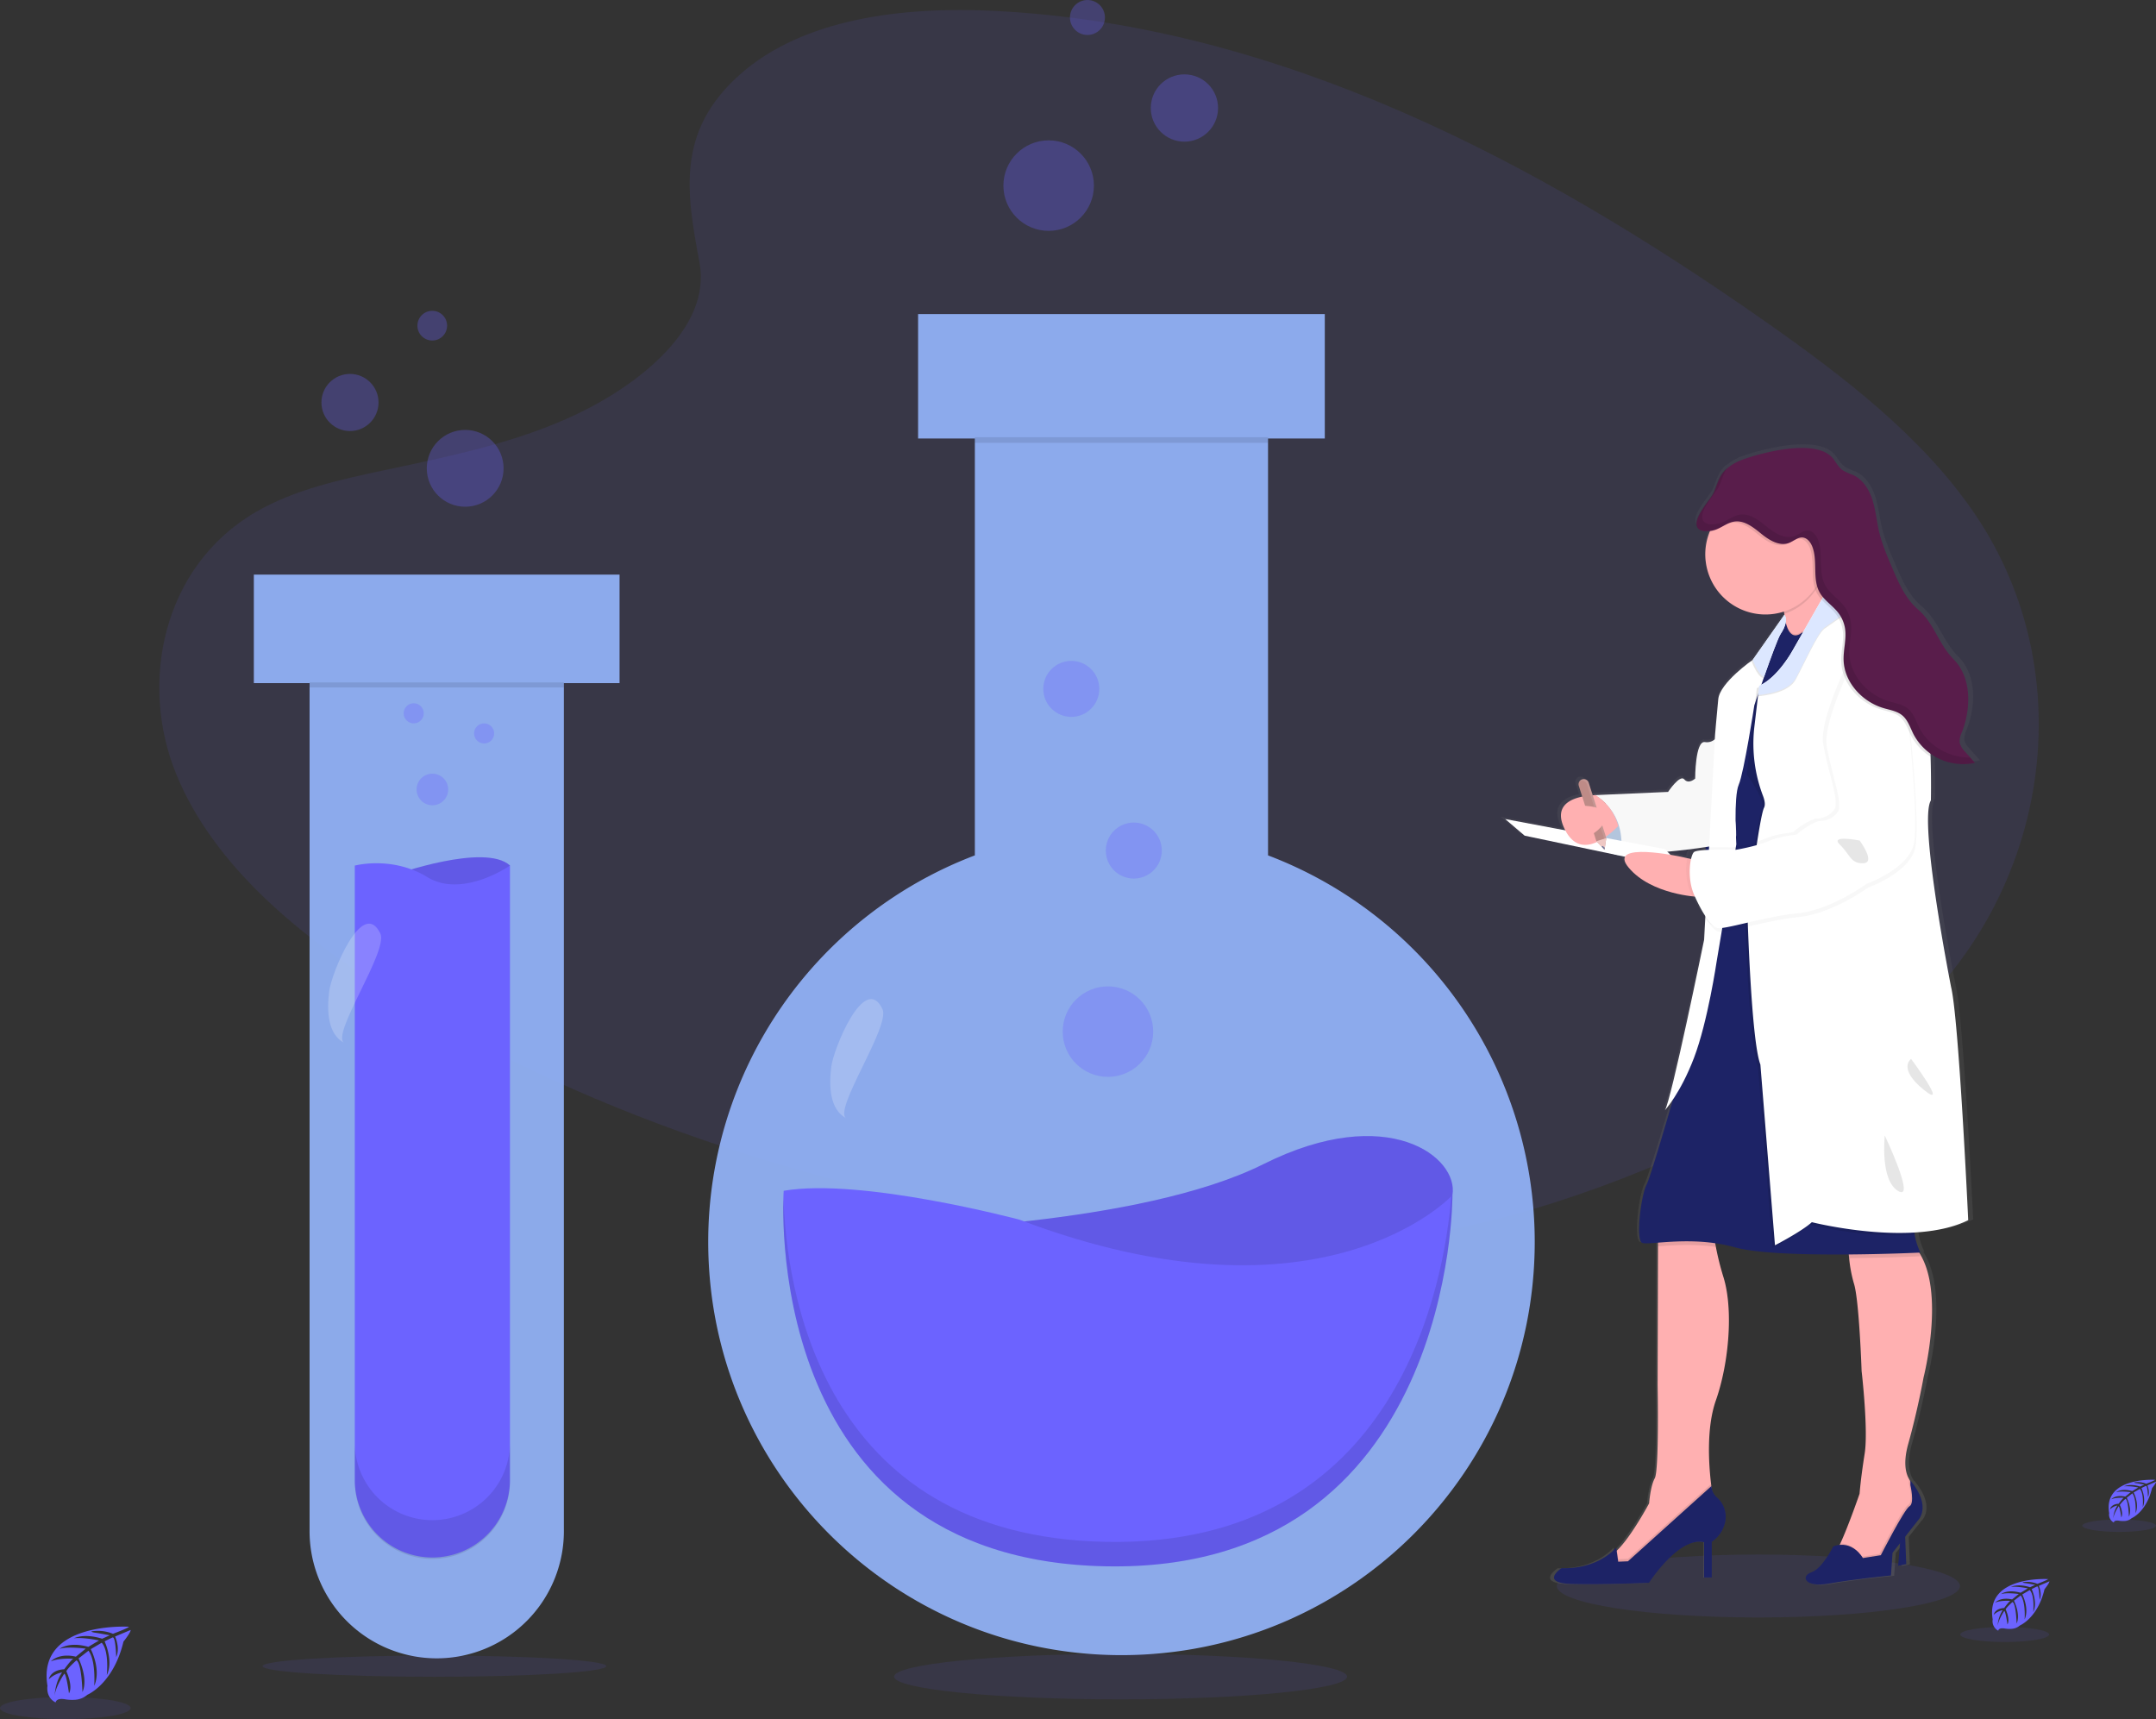
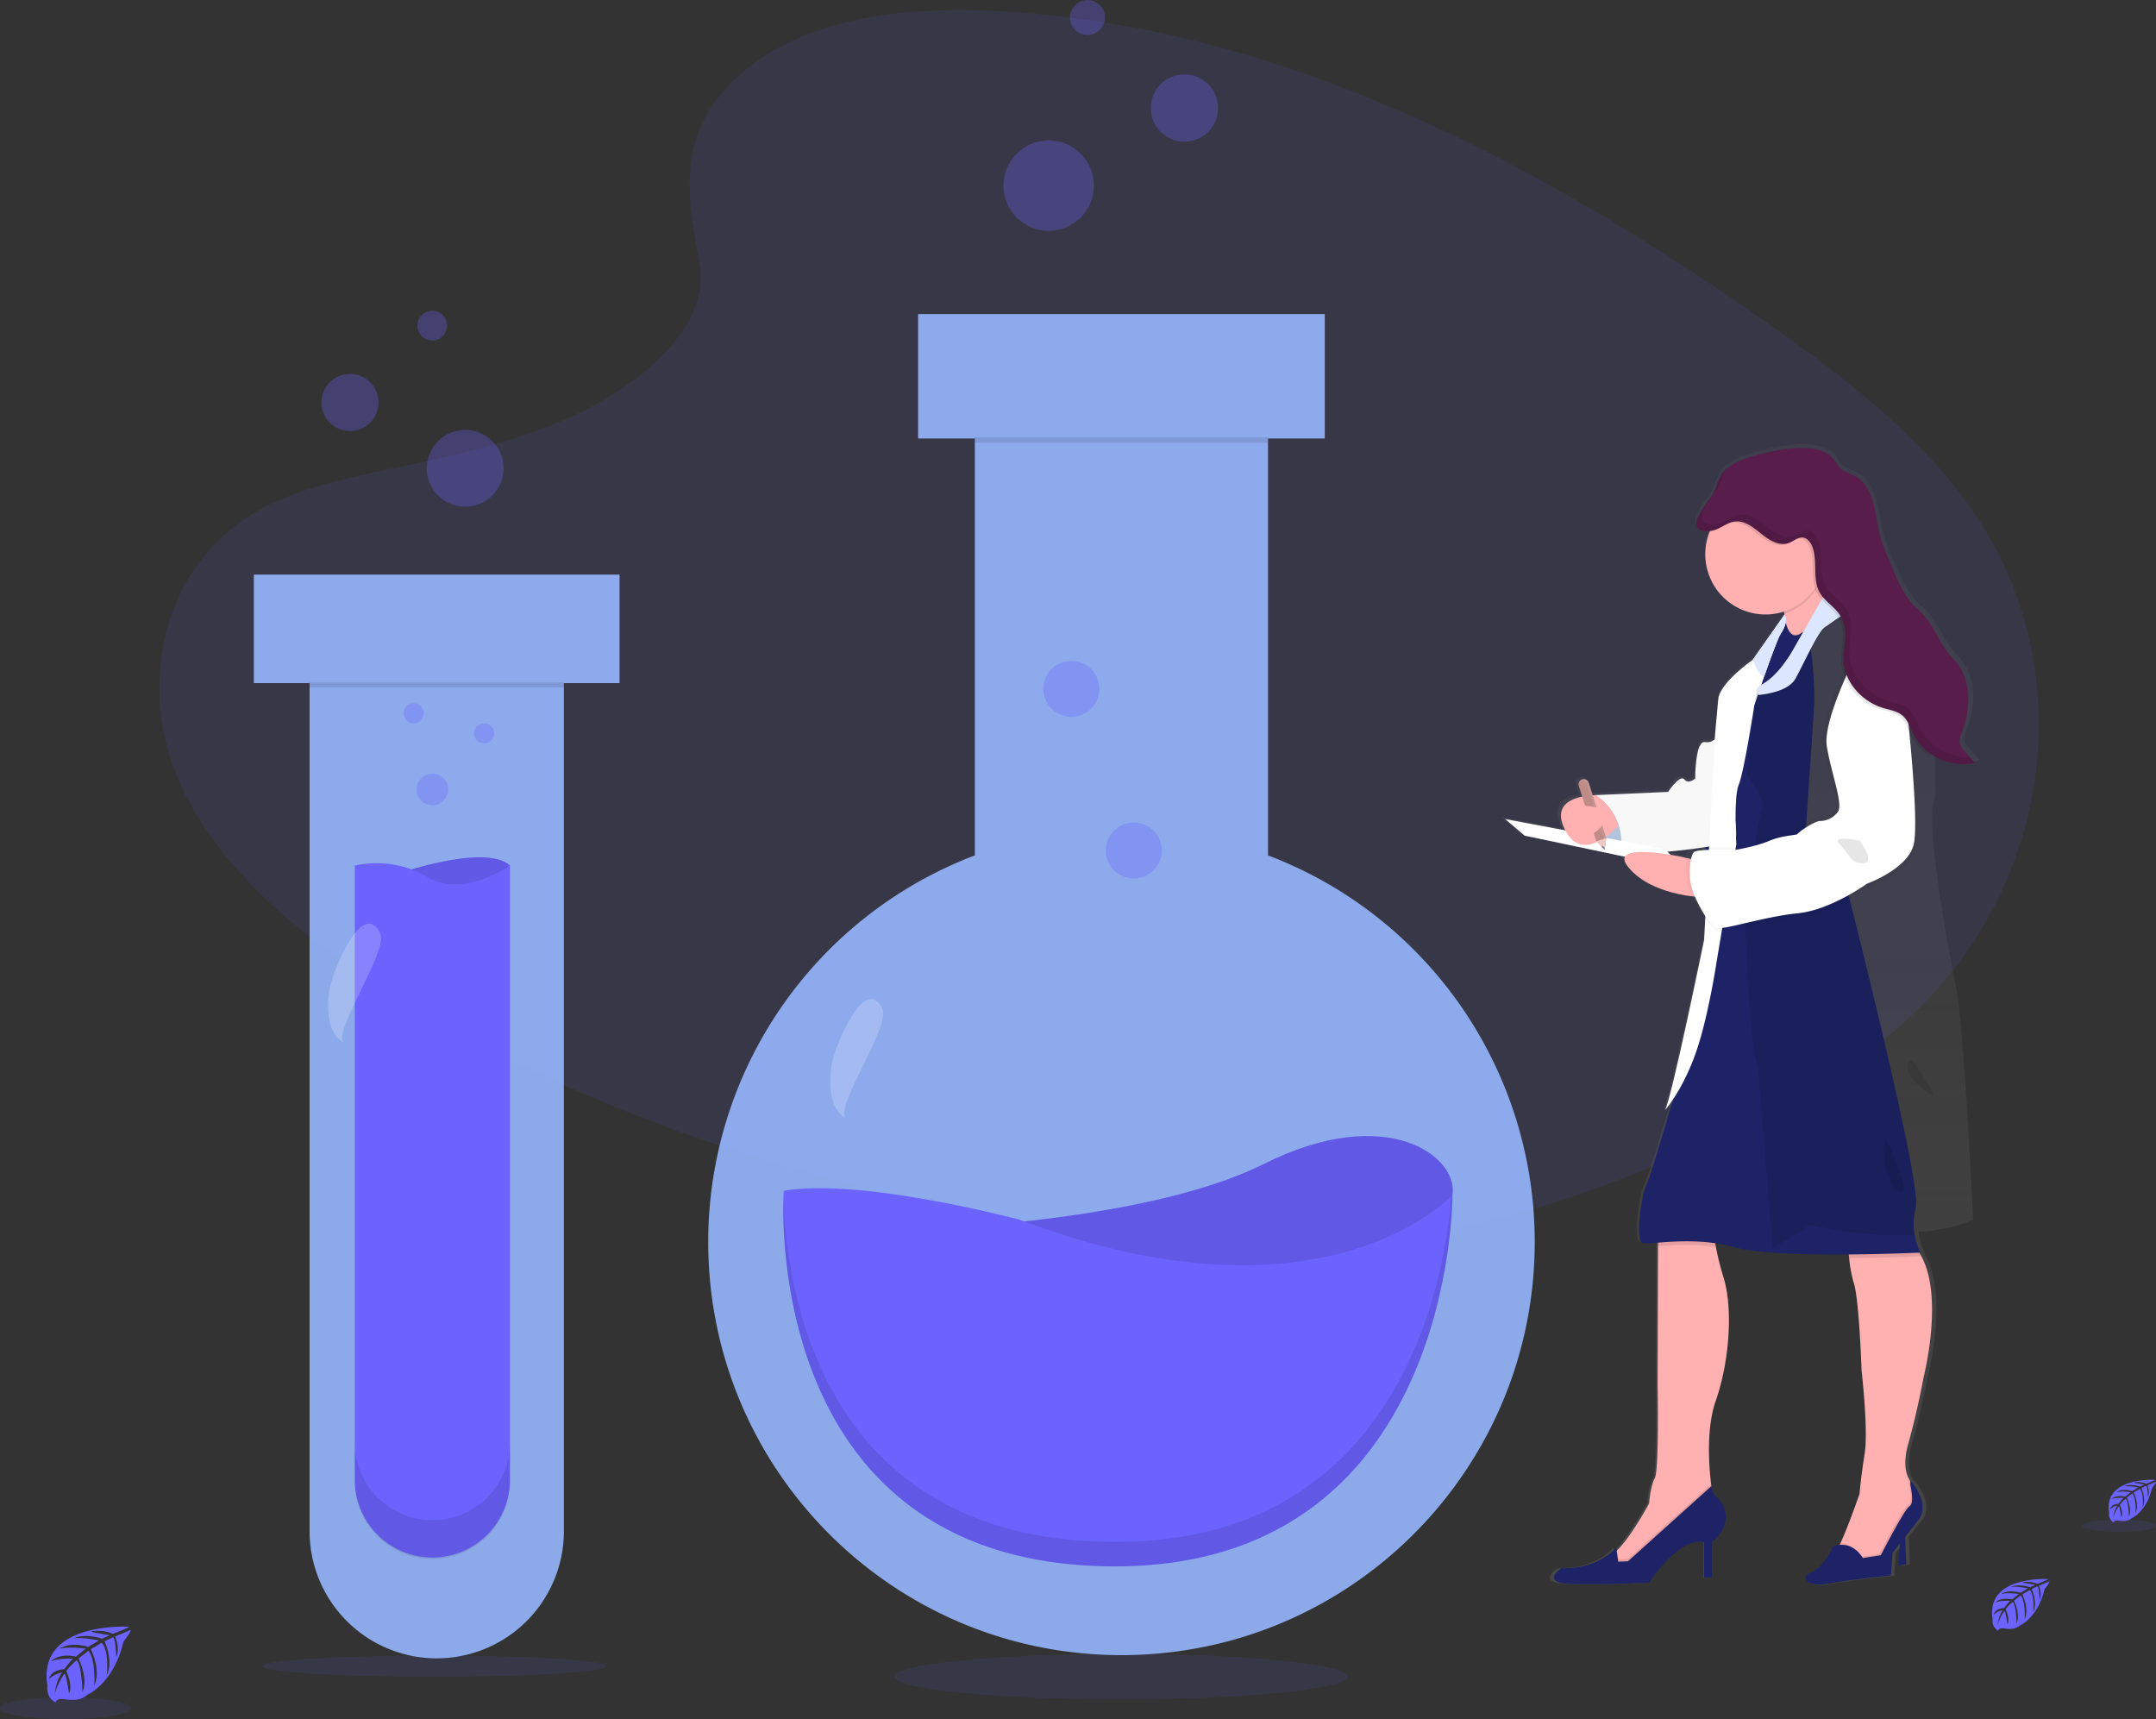
<svg xmlns="http://www.w3.org/2000/svg" data-name="Layer 1" width="987.62" height="787.4">
  <rect width="100%" height="100%" fill="#333333" stroke="none" />
  <defs>
    <linearGradient id="a" x1="903.3" y1="782.16" x2="903.3" y2="259.8" gradientUnits="userSpaceOnUse">
      <stop offset="0" stop-color="gray" stop-opacity=".25" />
      <stop offset=".54" stop-color="gray" stop-opacity=".12" />
      <stop offset="1" stop-color="gray" stop-opacity=".1" />
    </linearGradient>
  </defs>
  <path d="M59.04 745.07s-42.27-2.55-37.29 27.08c0 0-1 5.23 3.75 7.61 0 0 .08-2.2 4.34-1.45a19.36 19.36 0 004.59.22 9.57 9.57 0 005.62-2.32s11.88-4.91 16.51-24.33c0 0 3.42-4.24 3.28-5.33l-7.13 3s2.43 5.15.52 9.42c0 0-.24-9.23-1.61-9-.28.05-3.7 1.79-3.7 1.79s4.19 9 1 15.48c0 0 1.2-11.05-2.34-14.84l-5 2.94s4.91 9.26 1.58 16.81c0 0 .85-11.59-2.63-16.1l-4.55 3.55s4.6 9.13 1.79 15.39c0 0-.36-13.49-2.78-14.51 0 0-4 3.51-4.59 5 0 0 3.16 6.62 1.2 10.12 0 0-1.2-9-2.18-9 0 0-4 5.95-4.38 10 0 0 .17-6.08 3.41-10.61a11.89 11.89 0 00-6.07 3.14s.62-4.21 7.05-4.58c0 0 3.28-4.51 4.16-4.79 0 0-6.4-.53-10.28 1.19 0 0 3.41-4 11.45-2.17l4.5-3.67s-8.43-1.15-12 .12c0 0 4.11-3.51 13.21-.95l4.89-2.92s-7.19-1.55-11.47-1c0 0 4.52-2.44 12.9.2l3.5-1.57s-5.27-1-6.81-1.2-1.62-.59-1.62-.59a18.26 18.26 0 019.89 1.1s7.42-2.76 7.29-3.23z" fill="#6c63ff" />
  <ellipse cx="29.92" cy="782.34" rx="29.92" ry="5.06" fill="#6c63ff" opacity=".1" />
  <path d="M987.17 677.78s-23.84-1.44-21 15.26a4.08 4.08 0 002.12 4.3s0-1.24 2.44-.82a11.15 11.15 0 002.59.12 5.39 5.39 0 003.17-1.3s6.7-2.77 9.31-13.72c0 0 1.92-2.39 1.85-3l-4 1.72s1.37 2.9.29 5.32c0 0-.13-5.21-.9-5.09-.16 0-2.1 1-2.1 1s2.37 5 .59 8.72c0 0 .67-6.22-1.32-8.36l-2.84 1.65s2.77 5.23.89 9.49c0 0 .49-6.54-1.48-9.08l-2.57 2s2.6 5.14 1 8.68c0 0-.21-7.61-1.57-8.18a15.64 15.64 0 00-2.59 2.79s1.78 3.73.68 5.71c0 0-.68-5.07-1.24-5.09 0 0-2.23 3.35-2.46 5.65a12.18 12.18 0 011.92-6 6.69 6.69 0 00-3.42 1.78s.35-2.38 4-2.59c0 0 1.85-2.54 2.35-2.7 0 0-3.61-.3-5.8.67 0 0 1.93-2.24 6.46-1.22l2.53-2.07s-4.75-.65-6.76.07c0 0 2.32-2 7.44-.54l2.76-1.65a24.87 24.87 0 00-6.46-.55s2.54-1.38 7.27.11l2-.89s-3-.58-3.83-.67-.92-.33-.92-.33a10.32 10.32 0 015.58.62s4.09-1.55 4.02-1.81z" fill="#6c63ff" />
  <ellipse cx="970.75" cy="698.79" rx="16.87" ry="2.85" fill="#6c63ff" opacity=".1" />
  <path d="M938.15 723.25s-28.78-1.73-25.34 18.45a4.93 4.93 0 002.56 5.19s0-1.5 3-1a13.14 13.14 0 003.13.15 6.52 6.52 0 003.82-1.58s8.09-3.34 11.23-16.56c0 0 2.33-2.89 2.24-3.63l-4.86 2.08s1.66 3.5.36 6.41c0 0-.16-6.29-1.09-6.14-.19 0-2.53 1.21-2.53 1.21s2.86 6.11.7 10.54c0 0 .82-7.52-1.59-10.09l-3.42 2s3.34 6.31 1.08 11.45c0 0 .58-7.89-1.8-11l-3.09 2.41s3.13 6.22 1.22 10.48c0 0-.25-9.18-1.9-9.87 0 0-2.71 2.38-3.12 3.37 0 0 2.15 4.51.82 6.89 0 0-.82-6.12-1.49-6.15 0 0-2.7 4.05-3 6.83a14.77 14.77 0 012.33-7.22 8.15 8.15 0 00-4.14 2.14s.42-2.86 4.8-3.11c0 0 2.23-3.08 2.83-3.27 0 0-4.36-.36-7 .81 0 0 2.33-2.7 7.8-1.47l3.06-2.5s-5.74-.79-8.17.08c0 0 2.8-2.39 9-.65l3.33-2s-4.89-1.05-7.8-.67c0 0 3.07-1.66 8.78.14l2.38-1.07s-3.59-.71-4.63-.82-1.11-.4-1.11-.4a12.43 12.43 0 016.73.75s4.96-1.86 4.88-2.18z" fill="#6c63ff" />
-   <ellipse cx="918.32" cy="748.62" rx="20.37" ry="3.44" fill="#6c63ff" opacity=".1" />
-   <ellipse cx="805.49" cy="726.42" rx="92.33" ry="14.41" fill="#6c63ff" opacity=".1" />
  <ellipse cx="513.32" cy="767.92" rx="103.75" ry="10.41" fill="#6c63ff" opacity=".1" />
  <ellipse cx="198.99" cy="763.13" rx="78.75" ry="4.86" fill="#6c63ff" opacity=".1" />
  <path d="M338.81 34.25c29.21-26 75.07-31.33 116.8-29.26 131.09 6.51 249.42 69.8 351.78 141.39 37.06 25.91 73.54 53.84 97.59 89.53 49 72.64 34.44 173.28-33.64 233.13-23.17 20.36-51.25 36-80.08 49.81-51.26 24.61-106.57 44.36-164.74 50-41.49 4-83.49.75-124.73-4.85-115.24-15.64-228.35-50.2-323.15-109.3-41.58-26-80.78-58.2-97.92-100.15s-6.17-95.11 36.29-119.94c17.56-10.27 38.56-14.91 59.11-19.26 30.26-6.41 61-12.73 88.31-25.77 28.2-13.46 61.59-39.49 56-69.28-5.98-31.97-10.79-60.05 18.38-86.05z" fill="#6c63ff" opacity=".1" />
  <path d="M580.86 391.78V200.84h26v-57h-186.3v57h26v190.94a189.38 189.38 0 00-122.14 177c0 104.55 84.76 189.3 189.31 189.3s189.3-84.75 189.3-189.3a189.37 189.37 0 00-122.17-177z" fill="#96b7fe" opacity=".9" />
  <path opacity=".1" d="M446.52 200.25h134.34v2.57H446.52z" />
  <path d="M407.81 563.7s114-2 171-30.53 89.57-3.06 86.51 14.25-19.33 50.88-84.47 55-173.04-38.72-173.04-38.72z" fill="#6c63ff" />
  <path d="M407.81 563.7s114-2 171-30.53 89.57-3.06 86.51 14.25-19.33 50.88-84.47 55-173.04-38.72-173.04-38.72z" opacity=".1" />
  <path d="M358.99 545.4s-12.18 168.95 147.57 172 158.77-170 158.77-170-59 64.11-198.46 11.19c0 .04-72.26-19.3-107.88-13.19z" fill="#6c63ff" />
  <path d="M664.81 548.01c-3.19 38.92-23.88 160.75-158.19 158.18-131.66-2.49-146.57-117.59-147.74-158.08-.73 21.73-.08 166.45 147.71 169.28 159.79 3 158.77-170 158.77-170s-.2.25-.55.62z" opacity=".1" />
-   <circle cx="507.53" cy="472.5" r="20.73" fill="#6c63ff" opacity=".3" />
  <circle cx="519.37" cy="389.57" r="12.83" fill="#6c63ff" opacity=".3" />
  <circle cx="490.74" cy="315.52" r="12.83" fill="#6c63ff" opacity=".3" />
  <path d="M380.81 488.49c-1.1 8.74-.88 19.68 6.93 23.76-6.55-3.42 20.3-42.2 16.49-50.12-8.15-16.9-22.42 18.24-23.42 26.36z" fill="#fff" opacity=".2" />
  <circle cx="480.37" cy="85.01" r="20.73" fill="#6c63ff" opacity=".3" />
  <circle cx="542.56" cy="49.47" r="15.41" fill="#6c63ff" opacity=".3" />
  <circle cx="498.14" cy="8.01" r="8.01" fill="#6c63ff" opacity=".3" />
  <path d="M283.81 263.18H116.28v49.69h25.53v387.66a58.25 58.25 0 10116.49 0V312.87h25.51z" fill="#96b7fe" opacity=".9" />
  <path d="M180.62 400.7s41.46-14.81 53-4.28c0 0-16.79 24.68-32.25 23.69s-20.75-19.41-20.75-19.41z" fill="#6c63ff" />
  <path d="M180.62 400.7s41.46-14.81 53-4.28c0 0-16.79 24.68-32.25 23.69s-20.75-19.41-20.75-19.41z" opacity=".1" />
  <path d="M233.6 396.46v281.36a35.54 35.54 0 01-35.54 35.54 35.54 35.54 0 01-35.54-35.54V396.46s17.11-4.61 33.23 5.27 37.85-5.27 37.85-5.27z" fill="#6c63ff" />
  <path opacity=".1" d="M141.79 312.56h116.49v2.29H141.79zM198.06 696.25a35.54 35.54 0 01-35.54-35.55v17.77a35.54 35.54 0 0035.54 35.54 35.54 35.54 0 0035.54-35.54V660.7a35.54 35.54 0 01-35.54 35.55z" />
  <circle cx="198.07" cy="361.59" r="7.24" fill="#6c63ff" opacity=".3" />
  <circle cx="221.76" cy="335.92" r="4.61" fill="#6c63ff" opacity=".3" />
  <circle cx="189.51" cy="326.71" r="4.61" fill="#6c63ff" opacity=".3" />
  <path d="M150.81 453.94c-1.1 8.74-.88 19.68 6.93 23.76-6.56-3.42 20.3-42.19 16.49-50.12-8.17-16.88-22.42 18.25-23.42 26.36z" fill="#fff" opacity=".2" />
  <circle cx="213.09" cy="214.5" r="17.59" fill="#6c63ff" opacity=".3" />
  <circle cx="160.32" cy="184.34" r="13.08" fill="#6c63ff" opacity=".3" />
  <circle cx="198.01" cy="149.16" r="6.8" fill="#6c63ff" opacity=".3" />
  <path d="M1002.05 507.62s-15.35-76.34-9.48-85.84c0 0 .21-8.83-.14-20.08v-1.3a26.53 26.53 0 003.22 1.88 26 26 0 0017.57 2.27l-4.67-5.18c-1.11-1.24-2.28-2.57-2.52-4.21a9.17 9.17 0 011-4.55c4.41-11.15 4.68-25.18-3.86-33.69-7.18-7.16-8.94-16.4-16.7-22.93-5.7-4.79-8.83-11.81-11.79-18.58-2.5-5.74-5-11.52-6.45-17.6-1.12-4.75-1.56-9.66-3.1-14.3s-4.4-9.15-8.89-11.22a32.66 32.66 0 01-4.83-2.14c-1.92-1.29-3.07-3.39-4.45-5.22-7-9.31-30.6-3.83-41.76-.05a23.51 23.51 0 00-8.25 4.57l.1-.17.28-.41a14.78 14.78 0 00-3.12 3.48c-1.63 2.58-2.31 5.61-3.66 8.33-1.64 3.3-10.74 12.51-6.83 16.22a3.35 3.35 0 00.91.6 8.15 8.15 0 004.61.46c-.06.13-.12.26-.17.39a27.26 27.26 0 00-2 10.31 27.9 27.9 0 0028.14 27.65 28.52 28.52 0 008.62-1.32c.07.35.13.7.19 1.05 0 .15 0 .29.07.43l-.49.69-.08-.13-14.59 20.4c-2.23 1.56-15.08 10.86-15.77 17.83-.76 7.63-1.52 16.57-1.52 16.57l-.1 1.91a5.76 5.76 0 01-4.64 1.26c-4.55-.75-4.55 16.76-4.55 16.76s-3 2.79-5.11.37-7.58 5.77-7.58 5.77l-34.49 1.49h-.79l-1.86-5.76a2.43 2.43 0 00-3-1.54 1.94 1.94 0 00-.42.17l-.12.08a1.46 1.46 0 00-.24.17.69.69 0 00-.13.11 1.7 1.7 0 00-.19.19 1.47 1.47 0 00-.1.13l-.06.06a2.35 2.35 0 00-.34 2.08l1.6 4.94c-6.65 1.34-13.46 5.11-7.91 15.51l-28.12-5.19 9.1 7.63 47 9.7c-.62 1.12-.21 2.73 1.73 5 8.35 9.82 23.61 12.48 29.74 13.18a52.59 52.59 0 006 10.19l-.54 9.78S871 560.41 868.15 564.2A44.23 44.23 0 00872 559c-4.51 15.33-10.81 36.31-12.46 39.45-2.66 5-5.12 25.32-2.09 26.63.95.4 3.58.21 7.37-.08v1.68l-.17 63.75s.76 39.11-1.33 42.83-2.65 11.54-2.65 11.54-8.38 15.43-15 21.63l-.15.13-.21-1.46s-8 10.06-25.58 9.5c0 0-10.61 6.89 5.12 7.26s35.81-.56 35.81-.56 14-21.41 25.77-18.62v16.2h3.6v-16.34a14.76 14.76 0 006.4-9.71 11.75 11.75 0 00-4.19-10.89 7 7 0 01-2.3-5.1l-.13.11c0-.32-.08-.65-.13-1-1-8.38-2.31-25.62 2.25-38.4 6.25-17.51 8.15-41.89 3.6-56.42a129.1 129.1 0 01-3.6-14.13c-.11-.61-.22-1.18-.31-1.72a71 71 0 019.23 1.89c10.56 2.9 33.63 3.44 53.33 3.29.05.54.11 1.1.17 1.67a60.66 60.66 0 002.22 11.6c2.46 7.46 3.6 40.22 3.6 40.22s3.19 26.95 1.45 37.93c-1 6.1-1.84 12.22-2.39 18.37v.12s-5.22 14.89-9 23c-.1.21-.19.41-.29.61a12.6 12.6 0 00-3 .65s-5.11 10.24-10.23 11.92-3.41 7.26 8.15 5.21 29-3.72 29-3.72l.76-10.43 3.55-4.44-.9 10.4 3.79-.74-.5-12.66 5.81-7.27s7-6.24-3.41-18.52v.26c-.11-.18-.22-.36-.34-.53v-.06c-1.72-2.68-3.1-7.67-.58-16.53 4.55-16 7.2-30.53 7.2-30.53s10.17-38.91-2.06-57.33h.55a31.08 31.08 0 01-2.64-8.18c-.06-.34-.11-.69-.17-1 9-.52 17.93-2.16 25.16-5.68-.08-.11-4.43-92.47-8.03-107.18zm-114.83-64.4v.18l-1.87.09zm-6.37.88a2 2 0 00-.84.4 8.31 8.31 0 00-1.46 3.82l-2.9-.66s-2-.43-5-.91l-1.39-1.39c3.86-.36 7.82-.79 11.59-1.26z" transform="translate(-106.19 -56.3)" fill="url(#a)" />
  <path fill="#1d2366" d="M870.61 703.96l-1.11 13.18 3.71-.75-.56-14.28-2.04 1.85z" />
  <path d="M786 641.43c-4.47 12.73-3.19 29.92-2.19 38.27.37 3.09.71 5 .71 5s-6.68 15.22-7.24 15.78-19.68 12.22-19.68 12.22l-13.36 7.79s-13.55-5.94-7-8a9.87 9.87 0 003.5-2.39c6.48-6.18 14.69-21.55 14.69-21.55s.55-7.79 2.59-11.5 1.3-42.68 1.3-42.68l.17-63.54v-8.28l25.42.19a58.33 58.33 0 001.1 8.37 129.44 129.44 0 003.54 14.08c4.42 14.51 2.57 38.79-3.55 56.24z" fill="#ffb0b1" />
  <path d="M784.51 684.7s-6.68 15.22-7.24 15.78-19.67 12.22-19.67 12.22l-13.36 7.79s-13.55-5.94-7-8a9.87 9.87 0 003.5-2.39l.58 4.06 4.46-.19 38.03-34.27c.36 3.08.7 5 .7 5z" opacity=".1" />
  <path d="M784.05 680.58l-38.32 34.52-4.46.18-.92-6.49s-7.8 10-25.06 9.46c0 0-10.39 6.87 5 7.24s35.08-.56 35.08-.56 13.73-21.34 25.23-18.55v16.14h3.53v-16.33a14.67 14.67 0 006.26-9.67 11.83 11.83 0 00-4.1-10.86 7 7 0 01-2.24-5.08z" fill="#1d2366" />
  <path d="M874.14 661.28c-2.47 8.83-1.12 13.8.56 16.47v.06a30.42 30.42 0 014.47 10.89l.16.84-17.44 25.42-9.46 3.71s-15.22-5.19-12.44-6.68c.7-.37 1.79-2.29 3-5 3.73-8 8.85-22.86 8.85-22.86V684c.53-6.13 1.39-12.23 2.34-18.31 1.7-10.93-1.42-37.79-1.42-37.79s-1.11-32.65-3.53-40.08a62 62 0 01-2.17-11.56c-.5-4.67-.61-8.48-.61-8.48s10-13.92 28.39 1.11a20.54 20.54 0 013.83 4.17c12.69 18 2.48 57.81 2.48 57.81s-2.56 14.46-7.01 30.41z" fill="#ffb0b1" />
  <path d="M879.33 689.49l-17.44 25.42-9.46 3.71s-15.22-5.19-12.44-6.68c.7-.37 1.79-2.29 3-5 6.44 0 9.78 6.08 9.78 6.08l8.16-1.29s10.77-21.16 13.18-22.45.37-9.66.37-9.66v-2.13l.19.23v.06a30.42 30.42 0 014.5 10.92z" opacity=".1" />
  <path d="M853.35 713.61s-4.64-8.53-13.54-5.38c0 0-5 10.21-10 11.88s-3.34 7.23 8 5.19 28.39-3.71 28.39-3.71l.74-10.39 11.5-14.66s6.87-6.22-3.34-18.46v2.13s2 8.35-.37 9.65-13.17 22.45-13.17 22.45z" fill="#1d2366" />
  <path d="M784.88 562.75a58.33 58.33 0 001.1 8.37c-10.47-1.54-20.18-.77-26.54-.28v-8.28zM879.7 575.37s-14.88.72-32.6.87c-.5-4.67-.61-8.48-.61-8.48s10-13.92 28.39 1.11a20.54 20.54 0 013.83 4.17 24.42 24.42 0 00.99 2.33z" opacity=".1" />
  <path d="M879.7 573.7s-65.13 3.15-85-2.41-39.52-.75-42.49-2.05-.55-21.52 2-26.53 16.89-55.67 16.89-55.67l13.73-71.63 14.48-4 1-.28 25.21-7 18.49-5.1s36.74 143.44 33.58 154a27 27 0 00-.53 12.45 31.19 31.19 0 002.64 8.22z" fill="#1d2366" />
  <path d="M737.01 366.42s-13 13.92-3.16 21.71 16.33.75 16.33.75z" fill="#c7daf5" />
  <path d="M737.01 366.42s-13 13.92-3.16 21.71 16.33.75 16.33.75z" opacity=".1" />
  <path d="M842.13 274.76s-1.52 1.44-3.82 3.59c-3.27 3.05-8.11 7.52-12.41 11.27-6 5.18-10.85 9-9.1 5.73s1.42-8.89.55-14.18l-.18-1.05a97.29 97.29 0 00-2.88-11.49s9.61-12.42 14.93-17.32c2-1.83 3.37-2.61 3.44-1.33.1 1.74 1.41 5.54 3 9.66.06.12.11.25.16.37 1.08 2.77 2.29 5.66 3.36 8.13 1.63 3.79 2.95 6.62 2.95 6.62z" fill="#ffb0b1" />
  <path d="M835.81 260.01a27.6 27.6 0 01-18.48 21.16 95.43 95.43 0 00-3.06-12.54s18.09-23.38 18.37-18.65c.17 1.8 1.51 5.78 3.17 10.03zM815.55 287.42l2.34-3.29s1.55 9.46 7.26 5.29 6 31.4 6 31.4l-6.14 91.58-44.26-2.65L782 365.5l5-22.27 12.39-32.43 7.42-10.71z" opacity=".1" />
  <path d="M831.13 321.38l-5.54 82.8-.58 8.77-24.68-1.47-1-.06-18.61-1.11 1.25-44.26 5-22.26 12.39-32.43 7.45-10.72 8.77-12.66 2.34-3.3s1.55 9.47 7.26 5.29l.11-.08c5.57-3.58 5.84 31.49 5.84 31.49z" fill="#1d2366" />
  <path d="M787.66 335.99s-2.22 4.64-6.68 3.9-4.45 16.7-4.45 16.7-3 2.78-5 .37-7.42 5.75-7.42 5.75l-33.77 1.49s15 6.86 12.06 27.65c0 0 51-3.16 52.7-8s-7.44-47.86-7.44-47.86z" fill="#fff" />
  <path d="M787.66 335.99s-2.22 4.64-6.68 3.9-4.45 16.7-4.45 16.7-3 2.78-5 .37-7.42 5.75-7.42 5.75l-33.77 1.49s15 6.86 12.06 27.65c0 0 51-3.16 52.7-8s-7.44-47.86-7.44-47.86z" opacity=".03" />
  <path fill="#fff" d="M689.5 375.14l8.91 7.61 73.3 15.4-9.1-9.27-73.11-13.74zM815.68 290.34c-1.21 1.82-4.69 11.38-7.61 19.69-2.42 6.92-4.45 13-4.45 13s-4.73 30.81-7.14 36.37-1.11 27.3-1.11 27.3l-9 53.63s-4.08 27.65-10.38 44.16c-6.18 16.21-13.18 23.84-13.37 24.07 2.79-3.77 18-78.11 18-78.11l5-93.72s.74-8.9 1.49-16.51 15.77-18 15.77-18l14.52-20.65c1.49 2.03.51 5.43-1.72 8.77z" />
  <path d="M777.81 410.77s-21.34-.92-31.73-13.36 23.94-5 23.94-5l8.9 2z" fill="#ffb0b1" />
  <path d="M877.66 553.1a27 27 0 00-.53 12.45c-23.32 1.66-48.27-4.66-48.27-4.66-4.64 4.27-16.89 10.58-16.89 10.58l-6.68-82.77c-4.26-11.14-5.93-69.59-5.93-69.59s.38-3.06 1-7.64c0-.11 0-.23.05-.34 1.67-12.8 5-36.83 6.58-40.08 2.23-4.45-6.86-16.32-6.86-16.32l4.13-35.28.5-4.25c8.73-3.9 15.41-16.33 15.41-16.33l5.12-9c5.59-3.58 5.86 31.49 5.86 31.49l-5.54 82.8 18.49-5.1s36.71 143.46 33.56 154.04z" opacity=".1" />
-   <path d="M901.6 558.85c-25.42 12.62-71.63.93-71.63.93-4.64 4.27-16.89 10.58-16.89 10.58l-6.68-82.77c-4.26-11.13-5.93-69.58-5.93-69.58s5.38-43.61 7.6-48.06c.65-1.3.34-3.23-.43-5.31a67.28 67.28 0 01-4.07-31.14l1.78-15.15.5-4.25c8.72-3.9 15.4-16.34 15.4-16.34l4.65-8.14 8.56-15 4.05-7.1.68.62 5.26 4.76s2.23 1.84 5.57 4.67c7.28 6.13 19.86 16.93 26.34 23.53 5.71 5.83 7.51 28.46 8 45.5.35 11.21.14 20 .14 20-5.76 9.46 9.27 85.55 9.27 85.55 3.56 14.66 7.83 106.7 7.83 106.7z" fill="#fff" />
  <path d="M852.81 297.58s-17.45 33.22-15.4 45.83 7.79 26.91 5 30.25a10.26 10.26 0 01-8.17 4.08c-2.78.19-10.21 5.38-10.21 5.94s-6.86.56-13 3.16-15.22 4.08-15.22 4.08-17.63-.56-19.3 1.11-3.34 11.69.19 19.67 7.42 13.92 10.39 15 21.71-5.19 36.92-6.68 31.8-13.51 31.8-13.51 18.18-6.5 21.34-17.45-3.9-71.07-3.9-71.07-5.44-28.02-20.44-20.41z" opacity=".03" />
  <path d="M850.57 294.8s-17.44 33.21-15.4 45.83 7.79 26.91 5 30.25a10.26 10.26 0 01-8.17 4.08c-2.78.19-10.2 5.38-10.2 5.94s-6.87.55-13 3.15-15.22 4.08-15.22 4.08-17.63-.55-19.3 1.12-3.34 11.69.19 19.67 7.42 13.92 10.39 15 21.71-5.2 36.93-6.68 31.75-13.54 31.75-13.54 18.18-6.49 21.34-17.44-3.9-71.07-3.9-71.07-5.38-28-20.41-20.39z" opacity=".03" />
  <path d="M852.24 295.91s-17.43 33.22-15.43 45.79 7.79 26.91 5 30.25a10.23 10.23 0 01-8.17 4.08c-2.78.19-10.2 5.38-10.2 5.94s-6.87.56-13 3.16-15.22 4.08-15.22 4.08-17.63-.56-19.3 1.11-3.34 11.69.19 19.67 7.42 13.92 10.39 15 21.71-5.19 36.93-6.68 31.73-13.54 31.73-13.54 18.18-6.5 21.34-17.45-3.9-71.07-3.9-71.07-5.33-27.95-20.36-20.34z" fill="#fff" />
  <path d="M851.87 384.98s-13.92-2.78-9.09 1.86 4.82 8.72 10.76 8.53-1.67-10.39-1.67-10.39zM875.44 485s-6.31 4.27 5.75 14.1-5.75-14.1-5.75-14.1zM863.37 520.07c0 .56-2.22 20.41 6.13 25.42s-6.13-25.42-6.13-25.42z" opacity=".1" />
  <path d="M730.88 364.18c-6.72.23-21.27 2.29-13.73 16.35 6.67 12.44 17.87 4.13 24.14-2.19a23.73 23.73 0 00-10.41-14.16zM742 377.61zM741.4 378.23c.1-.09.19-.19.28-.28-.09.09-.18.19-.28.28z" fill="#ffb0b1" />
  <path d="M850.02 278.12c-7.14 4.88-13.13 9-14.29 9.86-3.21 2.36-9.33 16.28-13.23 23.38-3.14 5.72-13.31 7.19-17.15 7.55l.46-4.21c8.72-3.89 15.4-16.33 15.4-16.33l17.26-30.24 5.94 5.38s2.27 1.79 5.61 4.61z" opacity=".1" />
  <path d="M850.02 277.57c-7.14 4.87-13.13 9-14.29 9.85-3.21 2.37-9.33 16.28-13.23 23.38-3.14 5.72-13.31 7.19-17.15 7.55l.5-4.25c8.72-3.9 15.4-16.34 15.4-16.34l17.26-30.24 5.94 5.38s2.23 1.8 5.57 4.67z" fill="#dce7ff" />
  <path d="M836.28 253.88a26.68 26.68 0 01-.61 5.76 27.17 27.17 0 01-4.24 9.86 27.56 27.56 0 114.85-15.62z" fill="#ffb0b1" />
-   <path d="M884.39 346.6a24.48 24.48 0 01-8.89-9.56c-1.55-3.07-2.58-6.6-5.24-8.79-2.38-1.94-5.6-2.42-8.55-3.29-9.77-2.89-18-11.82-18.28-22-.14-4.79 1.35-9.58.67-14.32a15.79 15.79 0 00-3.11-7.39 22.89 22.89 0 00-2.68-2.89c-1.3-1.23-2.67-2.42-3.85-3.73a14.53 14.53 0 01-2-2.65 13.09 13.09 0 01-1.07-2.47c-1.82-5.68-.17-12.44-2.21-18.19 0-.1-.07-.21-.11-.31-.78-2.05-2.35-4.09-4.52-4.25s-4.06 1.65-6.14 2.47c-4.36 1.69-9.07-1.19-12.7-4.13s-7.73-6.3-12.36-5.64c-3.05.43-5.47 2.52-8.28 3.6a13.41 13.41 0 01-2 .56 27.56 27.56 0 0153.13 10.27 26.68 26.68 0 01-.61 5.76c.06.12.11.25.16.37 1.08 2.77 2.29 5.66 3.36 8.13l5.26 4.76s2.23 1.84 5.57 4.67c7.28 6.13 19.86 16.93 26.34 23.53 5.79 5.82 7.59 28.45 8.11 45.49z" opacity=".1" />
+   <path d="M884.39 346.6a24.48 24.48 0 01-8.89-9.56c-1.55-3.07-2.58-6.6-5.24-8.79-2.38-1.94-5.6-2.42-8.55-3.29-9.77-2.89-18-11.82-18.28-22-.14-4.79 1.35-9.58.67-14.32a15.79 15.79 0 00-3.11-7.39 22.89 22.89 0 00-2.68-2.89c-1.3-1.23-2.67-2.42-3.85-3.73a14.53 14.53 0 01-2-2.65 13.09 13.09 0 01-1.07-2.47c-1.82-5.68-.17-12.44-2.21-18.19 0-.1-.07-.21-.11-.31-.78-2.05-2.35-4.09-4.52-4.25s-4.06 1.65-6.14 2.47c-4.36 1.69-9.07-1.19-12.7-4.13s-7.73-6.3-12.36-5.64c-3.05.43-5.47 2.52-8.28 3.6a13.41 13.41 0 01-2 .56 27.56 27.56 0 0153.13 10.27 26.68 26.68 0 01-.61 5.76c.06.12.11.25.16.37 1.08 2.77 2.29 5.66 3.36 8.13l5.26 4.76s2.23 1.84 5.57 4.67c7.28 6.13 19.86 16.93 26.34 23.53 5.79 5.82 7.59 28.45 8.11 45.49" opacity=".1" />
  <path d="M784.81 226.09c1.33-2.71 2-5.74 3.58-8.3 2.33-3.75 6.41-6.1 10.58-7.54 10.92-3.76 34-9.23 40.89 0 1.36 1.83 2.48 3.93 4.36 5.22a33.57 33.57 0 004.73 2.12c4.4 2.07 7.21 6.56 8.71 11.18s1.94 9.52 3 14.26c1.4 6.06 3.87 11.81 6.32 17.53 2.89 6.75 6 13.74 11.54 18.52 7.61 6.51 9.32 15.72 16.35 22.85 8.37 8.48 8.1 22.47 3.79 33.57a9.25 9.25 0 00-1 4.54 8.68 8.68 0 002.47 4.2l4.57 5.16a25.71 25.71 0 01-28.09-13c-1.56-3.07-2.59-6.6-5.25-8.78-2.38-1.95-5.59-2.42-8.55-3.3-9.77-2.89-18-11.82-18.28-22-.14-4.78 1.35-9.58.68-14.32a15.93 15.93 0 00-3.1-7.3c-2.57-3.34-6.42-5.61-8.5-9.27-3.52-6.21-.85-14.29-3.39-21-.78-2-2.34-4.09-4.52-4.25s-4.06 1.66-6.14 2.47c-4.36 1.69-9.06-1.19-12.69-4.13s-7.74-6.29-12.36-5.63c-3.06.43-5.47 2.51-8.29 3.59-2.08.8-6.3 1.52-8.13-.24-3.83-3.68 5.08-12.86 6.72-16.15z" fill="#591d4b" />
  <path d="M879.21 333.33c-1.55-3.07-2.58-6.6-5.24-8.79-2.38-1.95-5.6-2.42-8.55-3.29-9.77-2.89-18-11.82-18.28-22-.15-4.79 1.35-9.58.67-14.32a15.79 15.79 0 00-3.11-7.39c-2.56-3.34-6.42-5.62-8.49-9.28-3.53-6.21-.85-14.29-3.39-21-.78-2-2.34-4.09-4.52-4.25s-4.06 1.65-6.14 2.46c-4.36 1.7-9.07-1.18-12.69-4.12s-7.74-6.29-12.37-5.64c-3 .43-5.46 2.51-8.28 3.6-2.08.8-6.3 1.52-8.13-.24-3.83-3.7 5.08-12.88 6.69-16.16 1.33-2.71 2-5.74 3.58-8.3l.27-.42a14.71 14.71 0 00-3 3.48c-1.6 2.56-2.26 5.59-3.58 8.3-1.61 3.29-10.52 12.47-6.69 16.16 1.82 1.76 6 1 8.13.24 2.81-1.08 5.22-3.16 8.28-3.6 4.62-.65 8.73 2.7 12.36 5.64s8.34 5.82 12.69 4.13c2.09-.81 3.91-2.64 6.14-2.47s3.75 2.2 4.53 4.25c2.54 6.67-.14 14.75 3.38 21 2.08 3.65 5.94 5.93 8.5 9.27a15.79 15.79 0 013.11 7.39c.68 4.74-.82 9.53-.67 14.32.31 10.19 8.51 19.12 18.28 22 2.95.87 6.17 1.34 8.55 3.3 2.66 2.18 3.68 5.71 5.24 8.78a25.71 25.71 0 0028.09 13l-2.15-2.44c-9.44.16-18.93-5.18-23.21-13.61z" opacity=".1" />
-   <path d="M815.13 290.9c-1.22 1.82-4.7 11.38-7.61 19.68-2.72-1.05-5.2-7.81-5.2-7.81l14.49-20.65c1.52 2.04.54 5.44-1.68 8.78z" opacity=".1" />
  <path d="M815.68 290.34c-1.21 1.82-4.69 11.38-7.61 19.69-2.72-1.05-5.19-7.81-5.19-7.81l14.52-20.65c1.49 2.03.51 5.43-1.72 8.77z" fill="#dce7ff" />
  <path d="M731.27 385.3l-8.05-25.35a2.38 2.38 0 011.54-3 2.36 2.36 0 013 1.54l8.05 25.37-.8 5.31z" fill="#be8b87" />
  <path d="M723.98 357.7a2.38 2.38 0 013 1.55l8.05 25.35-.61 4 .59.61.8-5.31-8.05-25.35a2.36 2.36 0 00-3-1.54 2.32 2.32 0 00-1.23.91 2.28 2.28 0 01.45-.22z" fill="#fff" opacity=".1" />
  <path fill="#efc8c4" d="M731.27 385.3l4.52-1.44-.66 4.36-.14.95-1.32-1.38-2.4-2.49z" />
  <path d="M733.67 387.79a1.13 1.13 0 01.29-.24.41.41 0 01.43 0 1 1 0 01.16.25.79.79 0 00.58.39l-.14 1z" fill="#727a9c" />
  <path d="M723.18 368.93s16.15-.09 12.34 6.77-9.74 7.7-9.74 7.7z" fill="#ffb0b1" />
</svg>